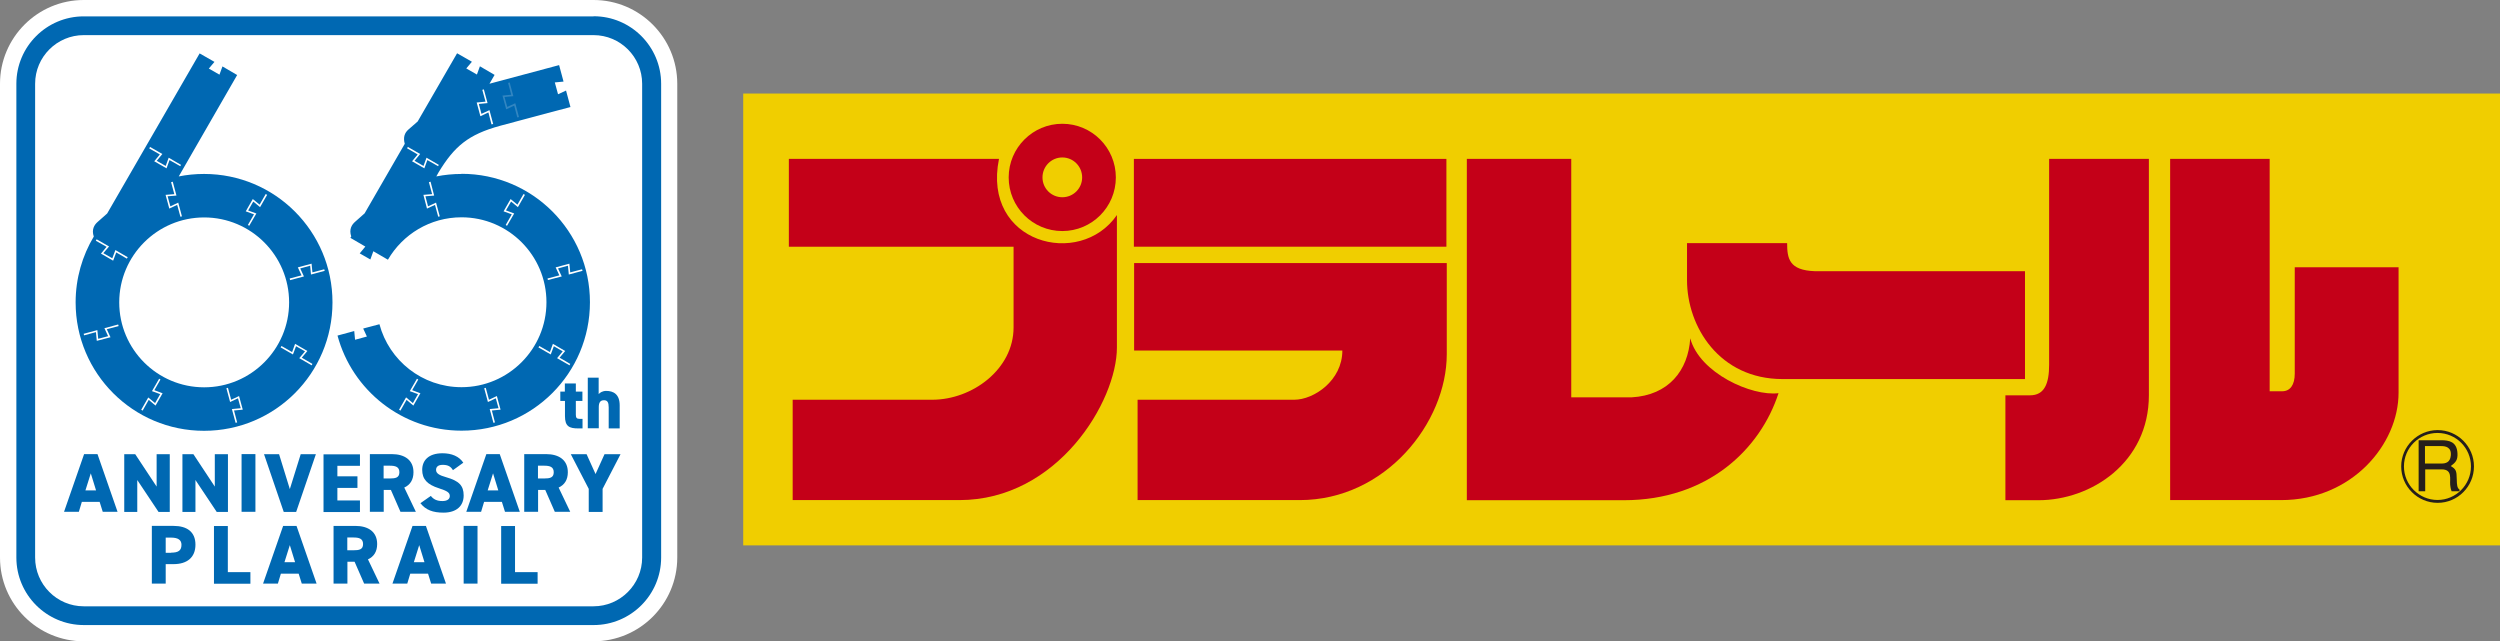
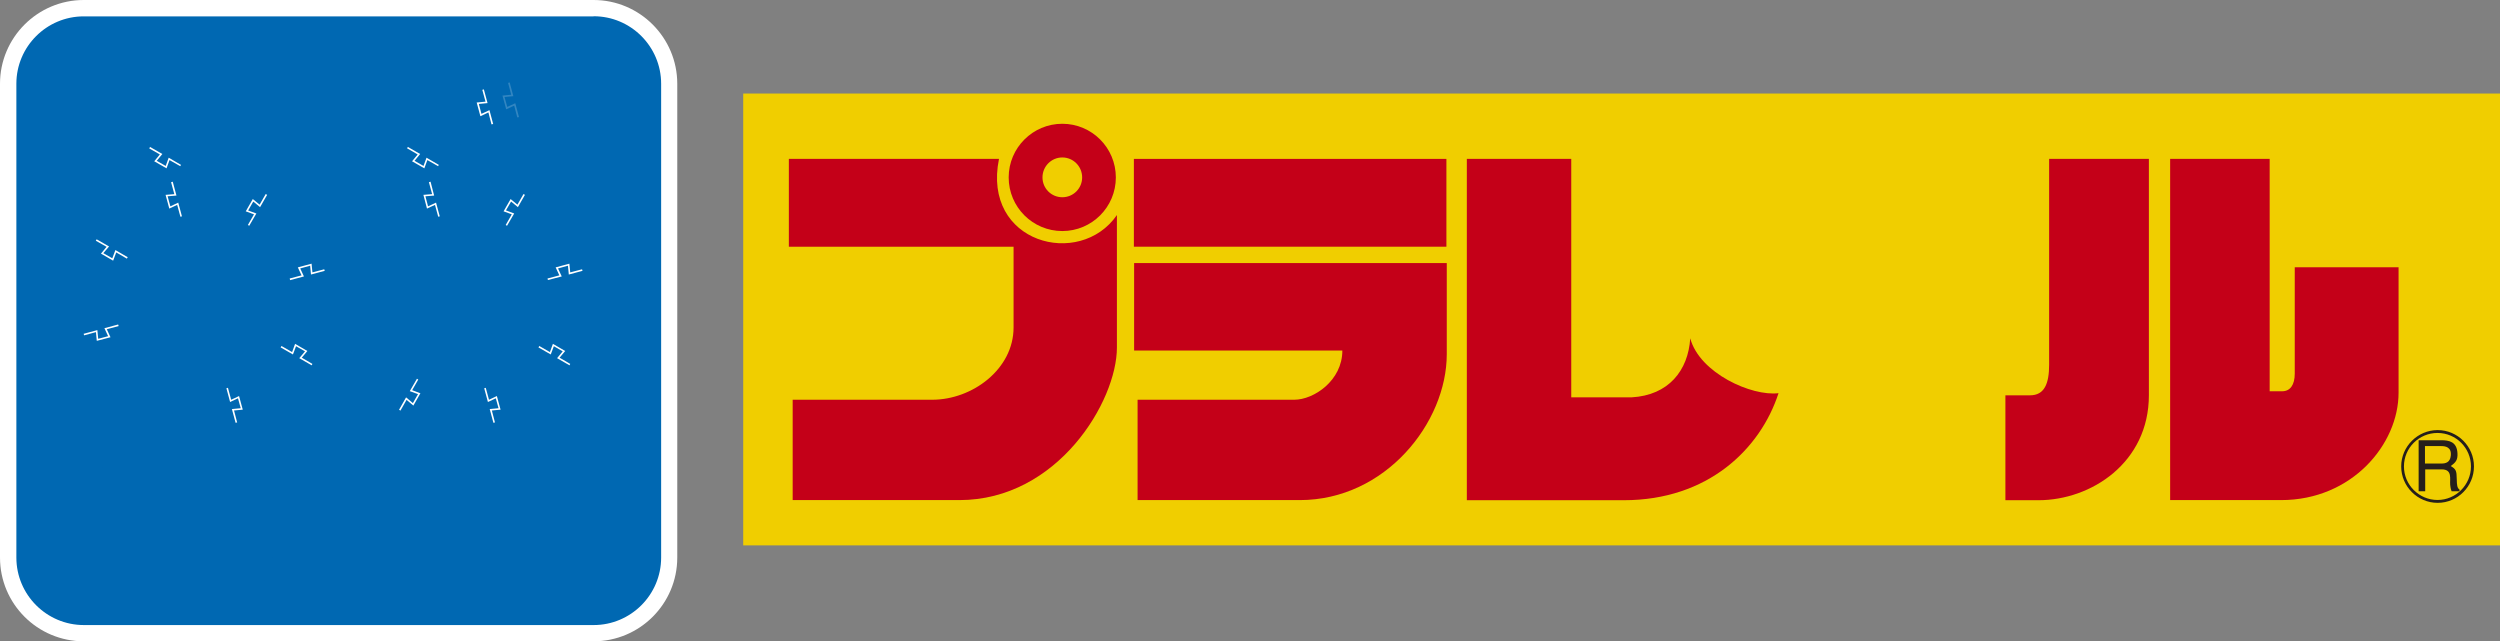
<svg xmlns="http://www.w3.org/2000/svg" id="_レイヤー_2" viewBox="0 0 209.26 53.68">
  <rect x="0" y="0" width="209.26" height="53.68" fill="#808080" stroke="none" />
  <defs>
    <style>.cls-1{fill:#251e1c;}.cls-1,.cls-2,.cls-3,.cls-4,.cls-5,.cls-6{stroke-width:0px;}.cls-2{fill:#0068b2;}.cls-3{fill:#c40018;}.cls-4,.cls-6{fill:#fff;}.cls-5{fill:#f0ce00;}.cls-6{opacity:.2;}</style>
  </defs>
  <g id="_アウトライン前">
    <polygon class="cls-5" points="209.26 45.65 62.21 45.65 62.21 7.83 209.26 7.83 209.26 45.65 209.26 45.65" />
    <path class="cls-1" d="M202.43,36.85h1.91c.66,0,1.31.12,1.36,1.09.03.56-.14.76-.56,1.07.44.27.49.39.5,1.09.01.54.04.74.23.88v.14h-.66c-.08-.2-.1-.37-.12-.54-.04-.5.2-1.29-.7-1.29h-1.39v1.83h-.55v-4.27h0ZM202.98,37.34v1.46h1.38c.36,0,.72-.1.78-.65.08-.73-.45-.81-.79-.81h-1.37Z" />
    <path class="cls-1" d="M200.99,39.04c0,1.68,1.37,3.05,3.05,3.05s3.04-1.37,3.04-3.05-1.37-3.04-3.04-3.04-3.05,1.37-3.05,3.04h0ZM201.22,39.04c0-1.55,1.26-2.8,2.81-2.8s2.8,1.26,2.8,2.8-1.26,2.81-2.8,2.81-2.81-1.26-2.81-2.81h0Z" />
    <polygon class="cls-3" points="121.07 20.65 121.07 13.3 94.91 13.3 94.91 20.65 121.07 20.65 121.07 20.65" />
    <path class="cls-3" d="M94.93,22.02v7.32h17.43c0,2.52-2.39,4.12-4.03,4.12h-13.11v8.4h13.57c7.19,0,12.31-6.5,12.31-12.21v-7.63h-26.17Z" />
    <path class="cls-3" d="M122.78,13.3v28.57h13.14c7.06,0,11.44-4.31,12.95-8.96-2.24.28-6.61-1.68-7.39-4.59-.17,2.69-1.81,4.77-4.92,4.94h-5.04V13.3h-8.74Z" />
-     <path class="cls-3" d="M141.22,20.35h8.37c0,1.3.17,2.27,2.31,2.35h17.6v9.03h-20.29c-5.29,0-8-4.38-8-8.28v-3.11h0Z" />
    <path class="cls-3" d="M171.52,13.3v17.23c0,1.56-.38,2.56-1.6,2.56h-2.06v8.78h2.77c4.4,0,9.24-3.14,9.24-8.79V13.3h-8.36Z" />
    <path class="cls-3" d="M192.07,22.37h8.7v10.5c0,4.33-3.91,8.99-9.83,8.99h-9.29V13.3h8.33v19.45h1.05c.67,0,1.05-.54,1.05-1.47v-8.91h0Z" />
    <path class="cls-3" d="M66.03,13.3v7.35h18.81v6.76c0,3.49-3.45,6.05-6.81,6.05h-11.68v8.4h13.95c8.24,0,13.19-8.28,13.19-12.77v-11.09c-3.11,4.51-11.31,2.36-9.87-4.7h-17.6Z" />
    <path class="cls-3" d="M87.26,14.85c0-.92.74-1.67,1.66-1.67s1.66.75,1.66,1.67-.74,1.66-1.66,1.66-1.66-.74-1.66-1.66h0ZM88.92,19.34c2.48,0,4.48-2.01,4.48-4.49s-2.01-4.49-4.48-4.49-4.49,2.01-4.49,4.49,2.01,4.49,4.49,4.49h0Z" />
    <path class="cls-4" d="M49.68,1.37H7.01C3.9,1.37,1.37,3.9,1.37,7.01v39.66c0,3.11,2.53,5.65,5.65,5.65h42.67c3.11,0,5.65-2.53,5.65-5.65V7.01c0-3.11-2.53-5.65-5.65-5.65h0Z" />
    <path class="cls-4" d="M49.68,53.68H7.01c-3.87,0-7.01-3.14-7.01-7.01V7.01C0,3.15,3.14,0,7.01,0h42.67c3.87,0,7.01,3.15,7.01,7.01v39.66c0,3.87-3.14,7.01-7.01,7.01ZM7.01,2.73c-2.36,0-4.28,1.92-4.28,4.28v39.66c0,2.36,1.92,4.28,4.28,4.28h42.67c2.36,0,4.28-1.92,4.28-4.28V7.01c0-2.36-1.92-4.28-4.28-4.28H7.01Z" />
    <path class="cls-2" d="M49.68,1.37H7.01C3.9,1.37,1.37,3.9,1.37,7.01v39.66c0,3.11,2.53,5.65,5.65,5.65h42.67c3.11,0,5.65-2.53,5.65-5.65V7.01c0-3.11-2.53-5.65-5.65-5.65h0Z" />
-     <path class="cls-4" d="M49.68,50.75H7.01c-2.25,0-4.07-1.83-4.07-4.08V7.01c0-2.25,1.83-4.07,4.07-4.07h42.67c2.25,0,4.07,1.83,4.07,4.07v39.66c0,2.25-1.83,4.08-4.07,4.08Z" />
    <path class="cls-2" d="M46.89,32.78h.39v-.68h.92v.68h.55v.78h-.55v1.15c0,.25.07.35.3.35h.26v.8h-.36c-.75,0-1.11-.17-1.11-1.03v-1.27h-.39v-.78Z" />
    <path class="cls-2" d="M49.19,31.61h.92v1.38c.1-.12.32-.27.63-.27.6,0,1.13.27,1.13,1.21v1.93h-.92v-1.76c0-.41-.1-.6-.39-.6-.32,0-.44.2-.44.59v1.76h-.92v-4.25Z" />
    <path class="cls-2" d="M17.09,14.56c-.73,0-1.45.07-2.14.21h.01s4.89-8.49,4.89-8.49l-1.23-.72-.25.69-.89-.51.47-.56-1.24-.71-7.74,13.4s-.49.44-.79.7c-.29.25-.53.64-.33,1.23-.96,1.61-1.52,3.49-1.52,5.51,0,5.94,4.81,10.75,10.75,10.75s10.75-4.81,10.75-10.75-4.81-10.75-10.75-10.75ZM17.09,32.42c-3.93,0-7.11-3.19-7.11-7.11s3.19-7.11,7.11-7.11,7.11,3.19,7.11,7.11-3.19,7.11-7.11,7.11Z" />
    <polygon class="cls-4" points="9.47 21.82 8.45 21.23 8.92 20.66 8.02 20.15 8.09 20.03 9.13 20.63 8.65 21.19 9.4 21.62 9.66 20.93 10.69 21.53 10.62 21.65 9.73 21.13 9.47 21.82" />
    <polygon class="cls-4" points="8.1 28.53 8.03 27.8 7.04 28.07 7 27.94 8.15 27.63 8.22 28.36 9.05 28.14 8.74 27.47 9.89 27.16 9.93 27.29 8.94 27.56 9.25 28.23 8.1 28.53" />
-     <polygon class="cls-4" points="11.94 34.37 11.82 34.3 12.41 33.27 12.98 33.74 13.41 32.99 12.72 32.74 13.32 31.7 13.43 31.77 12.92 32.66 13.61 32.92 13.02 33.95 12.45 33.47 11.94 34.37" />
    <polygon class="cls-4" points="19.72 35.39 19.41 34.24 20.15 34.17 19.92 33.34 19.26 33.65 18.95 32.5 19.08 32.46 19.35 33.46 20.01 33.15 20.32 34.29 19.59 34.36 19.85 35.36 19.72 35.39" />
    <polygon class="cls-4" points="26.09 30.58 25.05 29.98 25.53 29.41 24.78 28.98 24.52 29.67 23.49 29.08 23.56 28.96 24.45 29.47 24.7 28.78 25.73 29.38 25.26 29.94 26.15 30.46 26.09 30.58" />
    <polygon class="cls-4" points="24.28 23.45 24.25 23.31 25.24 23.05 24.93 22.38 26.08 22.07 26.15 22.8 27.14 22.54 27.18 22.67 26.03 22.98 25.96 22.24 25.13 22.47 25.44 23.14 24.28 23.45" />
    <polygon class="cls-4" points="20.86 18.9 20.75 18.83 21.26 17.94 20.57 17.69 21.16 16.66 21.73 17.13 22.24 16.24 22.36 16.31 21.77 17.34 21.2 16.87 20.77 17.62 21.46 17.87 20.86 18.9" />
    <polygon class="cls-4" points="15.1 18.14 14.83 17.15 14.17 17.46 13.86 16.31 14.59 16.25 14.32 15.25 14.46 15.21 14.77 16.37 14.03 16.43 14.26 17.27 14.92 16.96 15.23 18.11 15.1 18.14" />
    <polygon class="cls-4" points="13.94 14.09 12.91 13.5 13.38 12.93 12.49 12.42 12.56 12.3 13.59 12.89 13.12 13.46 13.87 13.89 14.12 13.2 15.15 13.8 15.09 13.91 14.19 13.4 13.94 14.09" />
    <path class="cls-2" d="M38.65,14.56c-.73,0-1.45.07-2.14.21h.01s.2-.36.2-.36c1.32-2.17,2.48-3.15,5.14-3.88,2.8-.76,5.89-1.57,5.89-1.57l-.37-1.38-.67.31-.27-.99.73-.07-.37-1.38-5.83,1.56.43-.74-1.23-.72-.25.69-.89-.51.47-.56-1.24-.71-3.3,5.71h0s-.45.39-.77.67c-.32.28-.46.65-.31,1.2,0,0,0,0,0,0l-3.36,5.82s-.49.44-.79.7c-.29.25-.53.64-.33,1.23-.02.04-.07.12-.07.12l1.25.73-.47.57.89.51.25-.69,1.22.71c1.23-2.12,3.53-3.55,6.16-3.55,3.93,0,7.11,3.19,7.11,7.11s-3.19,7.11-7.11,7.11c-3.29,0-6.06-2.23-6.87-5.27l-1.36.36.31.67-.99.27-.07-.73-1.4.38c1.23,4.58,5.41,7.96,10.38,7.96,5.94,0,10.75-4.81,10.75-10.75s-4.81-10.75-10.75-10.75Z" />
    <polygon class="cls-4" points="33.52 34.37 33.4 34.3 33.99 33.26 34.56 33.74 34.99 32.99 34.3 32.74 34.9 31.7 35.01 31.77 34.5 32.66 35.19 32.92 34.6 33.95 34.03 33.47 33.52 34.37" />
    <polygon class="cls-4" points="41.3 35.39 40.99 34.24 41.73 34.17 41.5 33.34 40.84 33.65 40.53 32.5 40.66 32.46 40.93 33.46 41.59 33.15 41.9 34.29 41.17 34.36 41.43 35.36 41.3 35.39" />
    <polygon class="cls-4" points="47.67 30.58 46.63 29.98 47.1 29.41 46.36 28.98 46.1 29.67 45.07 29.08 45.14 28.96 46.03 29.47 46.28 28.78 47.31 29.38 46.84 29.94 47.73 30.46 47.67 30.58" />
    <polygon class="cls-4" points="45.86 23.44 45.83 23.31 46.82 23.05 46.51 22.38 47.66 22.07 47.73 22.8 48.72 22.54 48.76 22.67 47.61 22.98 47.54 22.24 46.71 22.47 47.02 23.14 45.86 23.44" />
    <polygon class="cls-4" points="42.44 18.9 42.33 18.83 42.84 17.94 42.15 17.69 42.74 16.66 43.31 17.13 43.82 16.24 43.94 16.31 43.35 17.34 42.78 16.87 42.35 17.61 43.04 17.87 42.44 18.9" />
    <polygon class="cls-4" points="36.68 18.14 36.41 17.15 35.74 17.46 35.44 16.31 36.17 16.25 35.9 15.25 36.04 15.21 36.34 16.37 35.61 16.43 35.83 17.27 36.5 16.96 36.81 18.11 36.68 18.14" />
    <polygon class="cls-4" points="35.52 14.09 34.49 13.5 34.96 12.93 34.07 12.41 34.14 12.3 35.17 12.89 34.7 13.46 35.45 13.89 35.7 13.2 36.73 13.8 36.67 13.91 35.77 13.4 35.52 14.09" />
    <polygon class="cls-4" points="41.14 10.41 40.88 9.41 40.21 9.73 39.9 8.58 40.64 8.51 40.37 7.52 40.5 7.48 40.81 8.63 40.08 8.7 40.3 9.53 40.97 9.22 41.28 10.38 41.14 10.41" />
    <polygon class="cls-6" points="43.3 9.83 43.04 8.84 42.37 9.15 42.06 8 42.79 7.93 42.53 6.94 42.66 6.9 42.97 8.05 42.23 8.12 42.46 8.95 43.13 8.64 43.44 9.8 43.3 9.83" />
    <path class="cls-2" d="M5.36,42.84l1.68-4.83h1.12l1.68,4.83h-1.24l-.26-.83h-1.49l-.25.83h-1.24ZM7.15,41.05h.89l-.44-1.43-.45,1.43Z" />
    <path class="cls-2" d="M14.21,38.02v4.83h-.94l-1.78-2.67v2.67h-1.09v-4.83h.92l1.79,2.71v-2.71h1.09Z" />
    <path class="cls-2" d="M19.08,38.02v4.83h-.94l-1.78-2.67v2.67h-1.09v-4.83h.92l1.79,2.71v-2.71h1.09Z" />
    <path class="cls-2" d="M21.38,42.84h-1.16v-4.83h1.16v4.83Z" />
    <path class="cls-2" d="M23.36,38.02l.9,2.92.91-2.92h1.27l-1.65,4.83h-1.04l-1.65-4.83h1.27Z" />
    <path class="cls-2" d="M30.13,38.02v.97h-1.89v.88h1.68v.97h-1.68v1.05h1.89v.97h-3.05v-4.83h3.05Z" />
    <path class="cls-2" d="M33.52,42.84l-.8-1.83h-.6v1.83h-1.16v-4.83h1.82c1.11,0,1.83.51,1.83,1.52,0,.63-.28,1.06-.77,1.28l.97,2.03h-1.27ZM32.63,40.05c.47,0,.8-.06.8-.52s-.34-.55-.8-.55h-.52v1.07h.52Z" />
    <path class="cls-2" d="M37.91,39.35c-.19-.32-.43-.44-.86-.44-.38,0-.55.17-.55.42,0,.29.25.45.86.62,1.05.3,1.45.69,1.45,1.52,0,.87-.59,1.44-1.69,1.44-.88,0-1.48-.22-1.93-.79l.87-.61c.24.3.53.43.97.43s.62-.19.62-.42c0-.28-.2-.42-.91-.65-.98-.31-1.4-.76-1.4-1.54s.52-1.39,1.7-1.39c.77,0,1.39.26,1.74.79l-.86.62Z" />
    <path class="cls-2" d="M39.03,42.84l1.68-4.83h1.12l1.68,4.83h-1.24l-.26-.83h-1.49l-.25.83h-1.24ZM40.82,41.05h.89l-.44-1.43-.45,1.43Z" />
    <path class="cls-2" d="M46.44,42.84l-.8-1.83h-.6v1.83h-1.16v-4.83h1.82c1.11,0,1.83.51,1.83,1.52,0,.63-.28,1.06-.77,1.28l.97,2.03h-1.27ZM45.55,40.05c.47,0,.8-.06.8-.52s-.34-.55-.8-.55h-.52v1.07h.52Z" />
    <path class="cls-2" d="M49.1,38.02l.75,1.66.75-1.66h1.34l-1.5,2.9v1.93h-1.16v-1.93l-1.5-2.9h1.34Z" />
    <path class="cls-2" d="M13.87,47.22v1.63h-1.16v-4.83h1.82c1.11,0,1.83.49,1.83,1.57s-.71,1.63-1.83,1.63h-.66ZM14.32,46.26c.61,0,.87-.18.87-.66,0-.39-.27-.6-.87-.6h-.45v1.27h.45Z" />
-     <path class="cls-2" d="M19.07,47.89h1.89v.97h-3.05v-4.83h1.16v3.86Z" />
    <path class="cls-2" d="M22.02,48.85l1.68-4.83h1.12l1.68,4.83h-1.24l-.26-.83h-1.49l-.25.83h-1.24ZM23.81,47.06h.89l-.44-1.43-.45,1.43Z" />
    <path class="cls-2" d="M30.48,48.85l-.8-1.83h-.6v1.83h-1.16v-4.83h1.82c1.11,0,1.83.51,1.83,1.52,0,.63-.28,1.06-.77,1.28l.97,2.03h-1.27ZM29.59,46.06c.47,0,.8-.06.8-.52s-.34-.55-.8-.55h-.52v1.07h.52Z" />
    <path class="cls-2" d="M32.85,48.85l1.68-4.83h1.12l1.68,4.83h-1.24l-.26-.83h-1.49l-.25.83h-1.24ZM34.64,47.06h.89l-.44-1.43-.45,1.43Z" />
    <path class="cls-2" d="M39.97,48.85h-1.16v-4.83h1.16v4.83Z" />
    <path class="cls-2" d="M43.11,47.89h1.89v.97h-3.05v-4.83h1.16v3.86Z" />
  </g>
</svg>